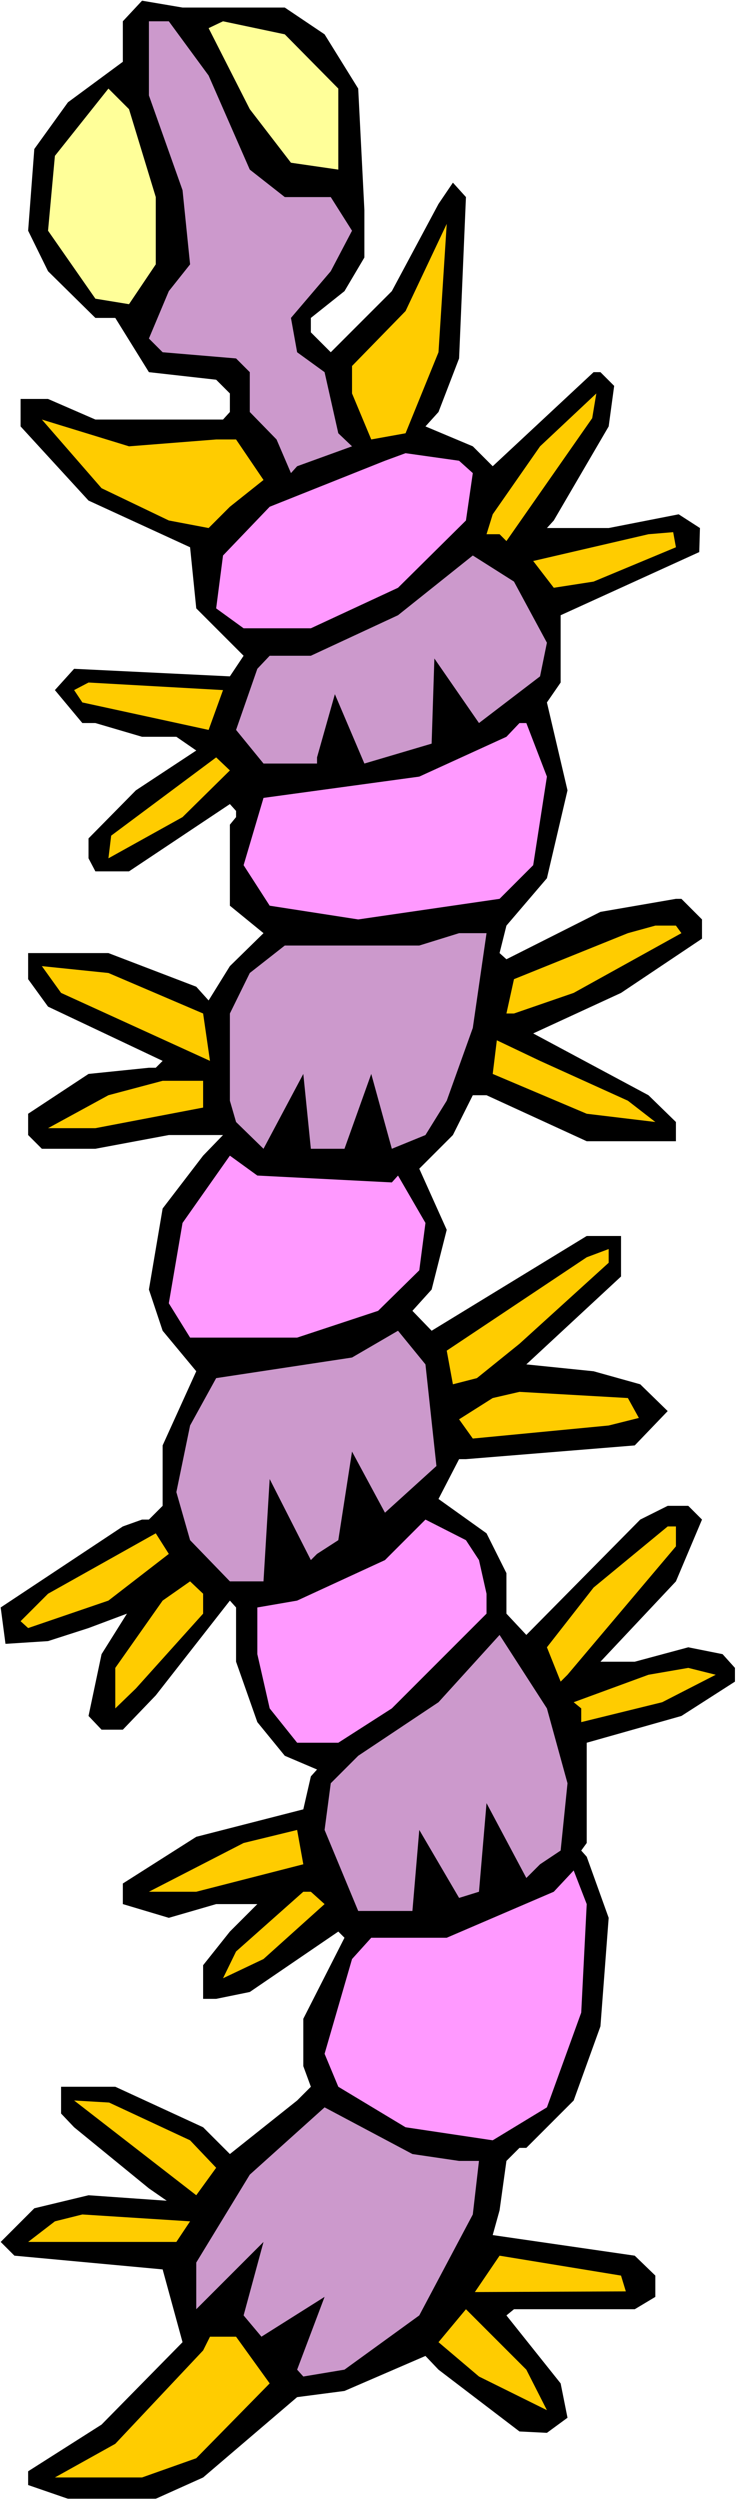
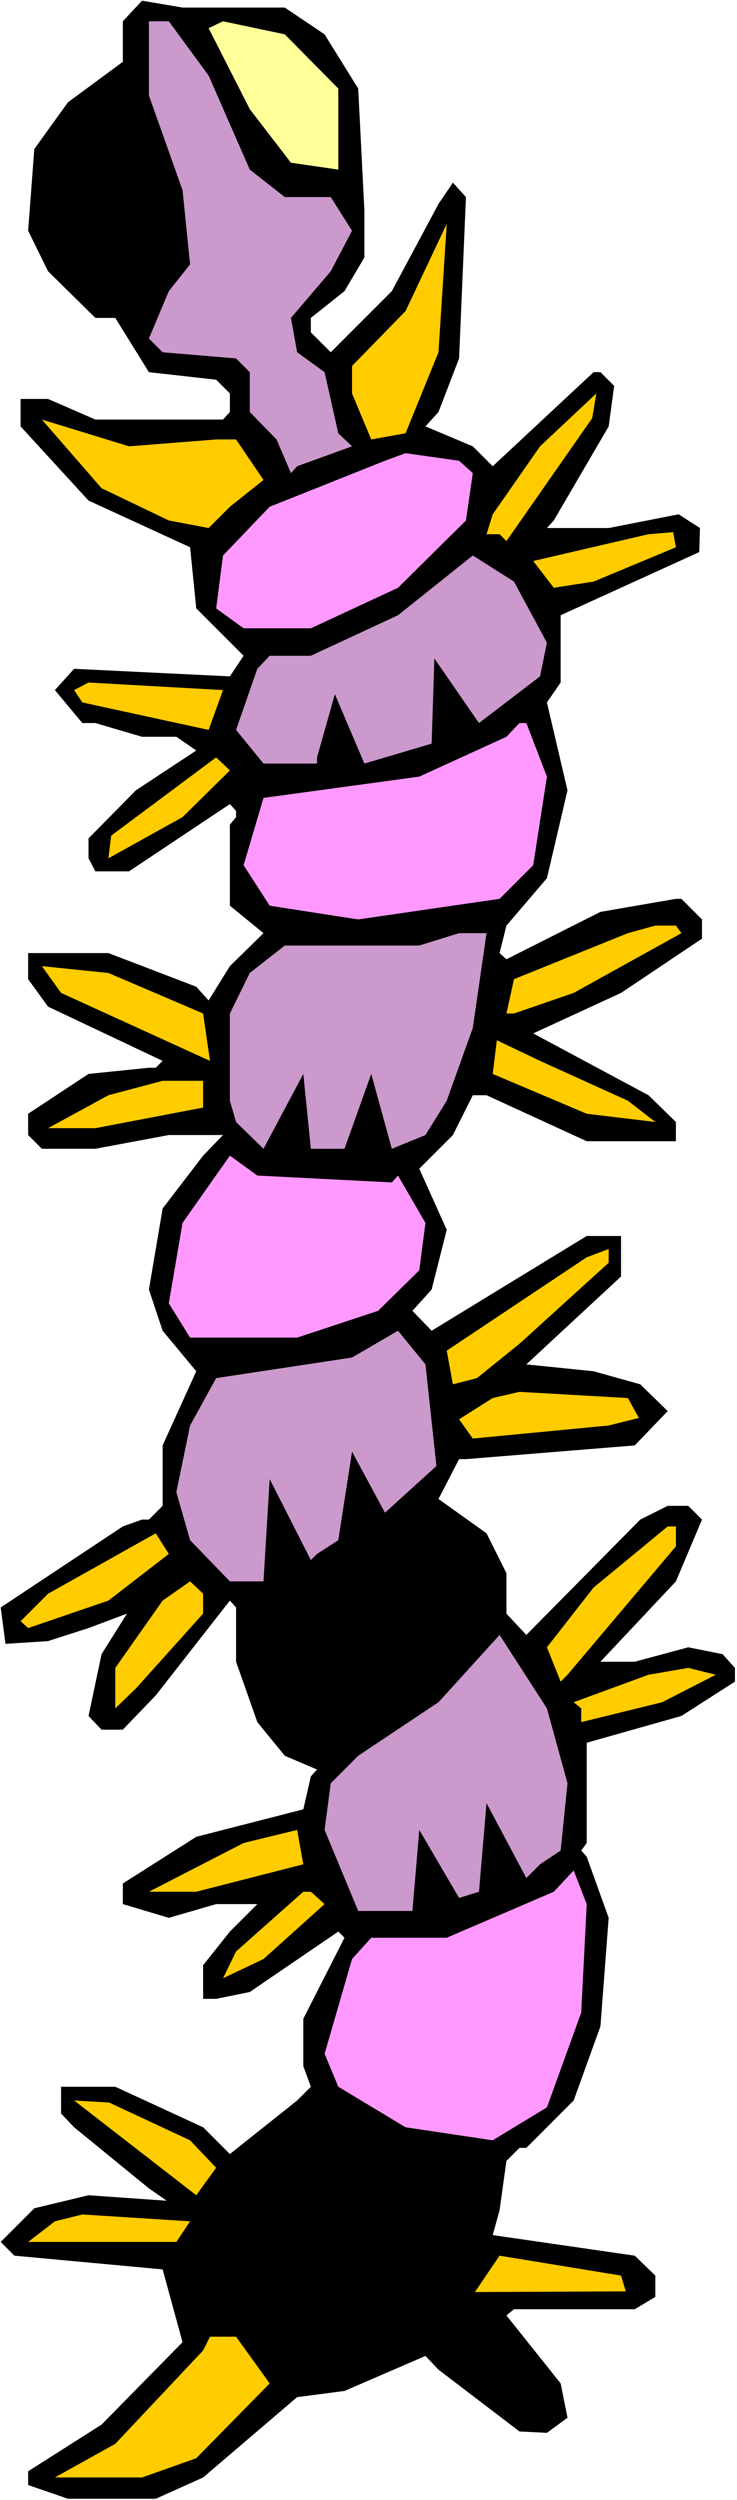
<svg xmlns="http://www.w3.org/2000/svg" xmlns:ns1="http://sodipodi.sourceforge.net/DTD/sodipodi-0.dtd" xmlns:ns2="http://www.inkscape.org/namespaces/inkscape" version="1.0" width="45.896mm" height="155.668mm" id="svg38" ns1:docname="Bug 005.wmf">
  <rect width="100%" height="100%" fill="#808080" stroke="none" />
  <ns1:namedview id="namedview38" pagecolor="#ffffff" bordercolor="#000000" borderopacity="0.25" ns2:showpageshadow="2" ns2:pageopacity="0.0" ns2:pagecheckerboard="0" ns2:deskcolor="#d1d1d1" ns2:document-units="mm" />
  <defs id="defs1">
    <pattern id="WMFhbasepattern" patternUnits="userSpaceOnUse" width="6" height="6" x="0" y="0" />
  </defs>
  <path style="fill:#ffffff;fill-opacity:1;fill-rule:evenodd;stroke:none" d="M 0,588.353 H 173.465 V 0 H 0 Z" id="path1" />
  <path style="fill:#000000;fill-opacity:1;fill-rule:evenodd;stroke:none" d="m 49.1,1.778 h 17.928 l 9.368,6.302 7.914,12.766 1.454,28.602 v 11.15 l -4.684,7.918 -7.914,6.302 v 3.393 l 4.684,4.686 14.375,-14.382 10.983,-20.522 3.392,-5.009 3.069,3.393 -1.615,37.974 -4.845,12.604 -3.069,3.393 11.144,4.686 4.684,4.686 23.742,-22.138 h 1.615 l 3.23,3.232 -1.292,9.534 -12.921,22.138 -1.615,1.778 h 14.536 l 16.474,-3.232 5.007,3.232 -0.162,5.656 -32.626,14.866 v 15.836 l -3.23,4.686 4.845,20.684 -4.845,20.684 -9.529,11.15 -1.615,6.464 1.615,1.454 22.127,-11.15 17.766,-3.07 h 1.292 l 4.845,4.848 v 4.525 l -19.059,12.766 -20.674,9.534 27.134,14.543 6.461,6.302 v 4.525 h -20.997 l -23.581,-10.827 h -3.23 l -4.684,9.372 -7.914,7.918 6.461,14.382 -3.553,14.058 -4.522,5.009 4.522,4.686 36.502,-22.3 h 8.076 v 9.534 l -22.289,20.684 15.828,1.616 10.983,3.07 6.461,6.302 -7.753,8.08 -39.732,3.232 h -1.615 l -4.845,9.372 11.306,8.08 4.684,9.372 v 9.534 l 4.684,5.009 26.811,-27.147 6.461,-3.232 h 4.845 l 3.23,3.232 -6.138,14.543 -17.766,18.906 h 8.076 l 12.598,-3.393 8.076,1.616 2.907,3.232 v 3.232 l -12.598,8.08 -22.289,6.302 v 23.592 l -1.292,1.778 1.292,1.454 5.168,14.382 -1.938,25.531 -6.299,17.452 -11.144,11.15 h -1.615 l -3.069,3.07 -1.615,11.635 -1.615,5.817 33.433,4.848 4.845,4.686 v 5.009 l -4.845,2.909 h -28.426 l -1.777,1.454 12.76,15.998 1.615,8.08 -4.845,3.555 -6.461,-0.323 -19.059,-14.543 -3.069,-3.232 -19.059,8.241 -11.144,1.454 -22.127,18.906 -11.144,5.009 h -20.674 l -9.368,-3.232 v -3.232 L 23.904,570.578 42.963,551.187 38.279,534.059 3.392,530.827 0.162,527.595 8.076,519.677 20.835,516.607 l 18.413,1.293 -4.199,-2.909 -17.605,-14.382 -3.069,-3.232 v -6.302 h 12.76 l 20.674,9.534 6.299,6.302 15.828,-12.604 3.23,-3.232 -1.777,-4.848 v -11.15 l 9.691,-19.068 -1.454,-1.454 -20.835,14.22 -7.914,1.616 h -3.069 v -7.918 l 6.299,-7.918 6.461,-6.464 h -9.691 l -11.144,3.232 -10.821,-3.232 v -4.848 l 17.282,-10.988 25.196,-6.464 1.777,-7.756 1.454,-1.616 -7.591,-3.232 -6.461,-7.918 -5.007,-14.22 v -12.766 l -1.454,-1.616 -17.443,22.3 -7.753,8.08 h -5.007 l -3.069,-3.232 3.069,-14.543 5.976,-9.534 -9.045,3.393 -9.529,3.07 -10.014,0.646 -1.131,-8.564 28.749,-19.068 4.522,-1.616 h 1.615 l 3.23,-3.232 V 340.149 l 7.914,-17.452 -7.914,-9.534 -3.23,-9.695 3.23,-19.068 9.529,-12.443 4.684,-4.848 H 39.732 l -17.282,3.232 H 9.852 l -3.23,-3.232 v -5.009 l 14.213,-9.372 14.213,-1.454 h 1.615 l 1.615,-1.616 -26.973,-12.766 -4.684,-6.464 v -6.14 H 25.519 l 20.674,7.918 2.907,3.232 5.007,-8.08 7.914,-7.756 -7.914,-6.464 v -19.068 l 1.454,-1.778 v -1.454 l -1.454,-1.616 -23.742,15.836 h -7.914 l -1.615,-3.07 v -4.686 l 11.144,-11.311 14.213,-9.372 -4.684,-3.232 h -8.076 l -10.983,-3.232 h -3.069 l -6.461,-7.756 4.522,-5.009 36.664,1.778 3.23,-4.848 L 46.193,143.17 44.739,128.788 20.835,117.8 4.845,100.348 v -6.464 h 6.461 l 11.144,4.848 h 30.041 l 1.615,-1.778 v -4.363 L 50.877,89.36 35.048,87.582 27.134,74.817 H 22.45 L 11.306,63.828 6.622,54.295 8.076,35.065 15.99,24.077 28.911,14.543 V 5.009 l 4.522,-4.848 9.529,1.616 z" id="path2" />
  <path style="fill:#cc99cc;fill-opacity:1;fill-rule:evenodd;stroke:none" d="m 49.1,17.775 9.691,22.138 8.237,6.464 h 10.821 l 5.007,7.918 -5.007,9.534 -9.368,10.988 1.454,8.08 6.461,4.686 3.23,14.382 3.23,3.07 -12.921,4.686 -1.454,1.616 -3.392,-7.918 -6.299,-6.464 V 87.582 L 55.561,84.351 38.279,82.896 35.048,79.664 39.732,68.515 44.739,62.213 42.963,44.761 35.048,22.461 V 5.009 h 4.684 z" id="path3" />
  <path style="fill:#ffff99;fill-opacity:1;fill-rule:evenodd;stroke:none" d="M 79.626,20.845 V 39.913 L 68.482,38.297 58.791,25.693 49.1,6.625 52.492,5.009 67.028,8.08 Z" id="path4" />
-   <path style="fill:#ffff99;fill-opacity:1;fill-rule:evenodd;stroke:none" d="M 36.664,46.377 V 62.213 l -6.299,9.372 -7.914,-1.293 -11.144,-15.998 1.615,-17.613 12.598,-15.836 4.845,4.848 z" id="path5" />
+   <path style="fill:#ffff99;fill-opacity:1;fill-rule:evenodd;stroke:none" d="M 36.664,46.377 V 62.213 z" id="path5" />
  <path style="fill:#ffcc00;fill-opacity:1;fill-rule:evenodd;stroke:none" d="m 95.454,101.964 -8.076,1.454 -4.522,-10.827 v -6.464 l 12.598,-12.927 9.691,-20.522 -1.938,30.218 z" id="path6" />
  <path style="fill:#ffcc00;fill-opacity:1;fill-rule:evenodd;stroke:none" d="m 119.197,127.334 -1.615,-1.616 h -3.069 l 1.454,-4.686 11.144,-15.998 13.244,-12.443 -0.969,5.817 z" id="path7" />
  <path style="fill:#ffcc00;fill-opacity:1;fill-rule:evenodd;stroke:none" d="m 50.877,103.418 h 4.684 l 6.461,9.534 -7.914,6.302 -5.007,5.009 -9.368,-1.778 L 23.904,114.891 9.852,98.732 30.365,105.034 Z" id="path8" />
  <path style="fill:#ff99ff;fill-opacity:1;fill-rule:evenodd;stroke:none" d="m 111.283,111.336 -1.615,11.15 -15.99,15.836 -20.512,9.534 H 57.337 l -6.461,-4.686 1.615,-12.443 10.983,-11.473 27.134,-10.827 4.845,-1.778 12.598,1.778 z" id="path9" />
  <path style="fill:#ffcc00;fill-opacity:1;fill-rule:evenodd;stroke:none" d="m 159.091,128.788 -19.382,8.08 -9.368,1.454 -4.845,-6.302 27.134,-6.302 5.814,-0.485 z" id="path10" />
  <path style="fill:#cc99cc;fill-opacity:1;fill-rule:evenodd;stroke:none" d="m 128.726,151.249 -1.615,7.918 -14.375,10.988 -10.498,-15.19 -0.646,20.037 -15.828,4.686 -6.945,-16.321 -4.199,14.866 v 1.454 H 62.021 l -6.461,-7.918 5.007,-14.382 2.907,-3.07 h 9.691 l 20.512,-9.534 17.605,-14.058 9.691,6.14 z" id="path11" />
  <path style="fill:#ffcc00;fill-opacity:1;fill-rule:evenodd;stroke:none" d="m 49.1,171.771 -29.718,-6.464 -1.938,-2.909 3.392,-1.778 31.657,1.778 z" id="path12" />
  <path style="fill:#ff99ff;fill-opacity:1;fill-rule:evenodd;stroke:none" d="m 128.726,182.76 -3.23,20.845 -7.914,7.918 -33.272,4.848 -20.835,-3.232 -6.138,-9.534 4.684,-15.836 36.664,-5.009 20.512,-9.372 3.069,-3.232 h 1.615 z" id="path13" />
  <path style="fill:#ffcc00;fill-opacity:1;fill-rule:evenodd;stroke:none" d="m 42.963,192.293 -17.443,9.695 0.646,-5.333 24.712,-18.421 3.23,3.07 z" id="path14" />
  <path style="fill:#ffcc00;fill-opacity:1;fill-rule:evenodd;stroke:none" d="m 160.383,219.602 -25.358,14.058 -14.052,4.848 h -1.777 l 1.777,-8.08 26.811,-10.827 6.461,-1.778 h 4.845 z" id="path15" />
  <path style="fill:#cc99cc;fill-opacity:1;fill-rule:evenodd;stroke:none" d="m 111.283,241.902 -6.138,17.129 -5.007,8.08 -7.914,3.232 -4.845,-17.613 -6.299,17.613 h -7.914 l -1.777,-17.613 -9.368,17.613 -6.461,-6.302 -1.454,-5.009 v -20.522 l 4.684,-9.534 8.237,-6.464 h 31.657 l 9.368,-2.909 h 6.461 z" id="path16" />
  <path style="fill:#ffcc00;fill-opacity:1;fill-rule:evenodd;stroke:none" d="m 47.808,238.508 1.615,11.15 -35.048,-15.998 -4.522,-6.302 15.667,1.616 z" id="path17" />
  <path style="fill:#ffcc00;fill-opacity:1;fill-rule:evenodd;stroke:none" d="m 147.785,259.031 6.461,5.009 -16.151,-1.939 -22.127,-9.372 0.969,-7.918 10.175,4.848 z" id="path18" />
  <path style="fill:#ffcc00;fill-opacity:1;fill-rule:evenodd;stroke:none" d="m 47.808,260.646 -25.358,4.848 H 11.306 l 14.213,-7.756 12.76,-3.393 h 9.529 z" id="path19" />
  <path style="fill:#ff99ff;fill-opacity:1;fill-rule:evenodd;stroke:none" d="m 92.224,278.26 1.454,-1.616 6.461,11.15 -1.454,11.15 -9.691,9.534 -19.059,6.302 H 44.739 l -5.007,-8.08 3.23,-18.906 11.144,-15.836 6.461,4.686 z" id="path20" />
  <path style="fill:#ffcc00;fill-opacity:1;fill-rule:evenodd;stroke:none" d="m 122.266,316.234 -10.014,8.08 -5.653,1.454 -1.454,-7.918 32.949,-21.976 5.168,-1.939 v 3.232 z" id="path21" />
  <path style="fill:#cc99cc;fill-opacity:1;fill-rule:evenodd;stroke:none" d="m 102.722,344.997 -12.114,10.988 -7.753,-14.382 -3.23,20.845 -5.007,3.232 -1.454,1.454 -9.691,-19.068 -1.454,24.077 H 54.107 L 44.739,362.449 41.509,351.137 44.739,335.463 l 6.138,-11.15 31.98,-4.848 10.821,-6.302 6.461,7.918 z" id="path22" />
  <path style="fill:#ffcc00;fill-opacity:1;fill-rule:evenodd;stroke:none" d="m 150.369,333.686 -7.107,1.778 -31.98,3.07 -3.23,-4.525 7.914,-5.009 6.299,-1.454 25.519,1.454 z" id="path23" />
-   <path style="fill:#ff99ff;fill-opacity:1;fill-rule:evenodd;stroke:none" d="m 112.736,367.135 1.777,7.918 v 4.686 L 92.224,402.039 79.626,410.118 H 69.935 L 63.475,402.039 60.568,389.273 v -10.988 l 9.368,-1.616 20.674,-9.534 9.529,-9.534 9.529,4.848 z" id="path24" />
  <path style="fill:#ffcc00;fill-opacity:1;fill-rule:evenodd;stroke:none" d="m 159.091,363.903 -25.519,30.218 -1.615,1.616 -3.23,-8.08 10.983,-14.058 17.443,-14.382 h 1.938 z" id="path25" />
  <path style="fill:#ffcc00;fill-opacity:1;fill-rule:evenodd;stroke:none" d="m 25.519,376.669 -18.897,6.464 -1.777,-1.616 6.461,-6.464 25.358,-14.22 3.069,4.848 z" id="path26" />
  <path style="fill:#ffcc00;fill-opacity:1;fill-rule:evenodd;stroke:none" d="m 47.808,379.739 -15.828,17.613 -4.845,4.686 v -9.534 l 11.144,-15.836 6.461,-4.525 3.069,2.909 z" id="path27" />
  <path style="fill:#cc99cc;fill-opacity:1;fill-rule:evenodd;stroke:none" d="m 133.572,419.652 -1.615,15.836 -4.845,3.232 -3.23,3.232 -9.368,-17.613 -1.777,20.845 -4.684,1.454 -9.368,-15.998 -1.615,19.068 H 84.31 l -7.914,-19.068 1.454,-10.988 6.461,-6.464 18.897,-12.604 14.375,-15.836 11.144,17.29 z" id="path28" />
  <path style="fill:#ffcc00;fill-opacity:1;fill-rule:evenodd;stroke:none" d="m 155.86,400.584 -19.059,4.686 v -3.232 l -1.777,-1.454 17.605,-6.464 9.368,-1.616 6.461,1.616 z" id="path29" />
  <path style="fill:#ffcc00;fill-opacity:1;fill-rule:evenodd;stroke:none" d="M 46.193,445.184 H 35.048 l 22.289,-11.473 12.598,-3.07 1.454,8.08 z" id="path30" />
  <path style="fill:#ff99ff;fill-opacity:1;fill-rule:evenodd;stroke:none" d="m 136.802,473.624 -8.076,22.3 -12.76,7.756 -20.512,-3.07 -15.828,-9.534 -3.23,-7.756 6.461,-22.3 4.522,-5.009 H 105.145 l 25.196,-10.827 4.684,-5.009 3.069,7.918 z" id="path31" />
  <path style="fill:#ffcc00;fill-opacity:1;fill-rule:evenodd;stroke:none" d="m 76.396,448.092 -14.375,12.927 -9.529,4.525 3.069,-6.302 15.828,-14.058 h 1.777 z" id="path32" />
  <path style="fill:#ffcc00;fill-opacity:1;fill-rule:evenodd;stroke:none" d="M 50.877,510.143 46.193,516.607 17.443,494.307 25.681,494.792 44.739,503.68 Z" id="path33" />
-   <path style="fill:#cc99cc;fill-opacity:1;fill-rule:evenodd;stroke:none" d="m 108.052,508.527 h 4.684 l -1.454,12.604 -12.598,23.754 -17.605,12.766 -9.691,1.616 -1.454,-1.616 6.461,-17.129 -14.859,9.372 -4.199,-5.009 4.684,-17.29 -15.828,15.836 v -10.988 l 12.598,-20.684 17.605,-15.836 20.674,10.988 z" id="path34" />
  <path style="fill:#ffcc00;fill-opacity:1;fill-rule:evenodd;stroke:none" d="M 41.509,527.595 H 6.622 l 6.299,-4.848 6.461,-1.616 25.358,1.616 z" id="path35" />
  <path style="fill:#ffcc00;fill-opacity:1;fill-rule:evenodd;stroke:none" d="m 147.3,539.23 -35.533,0.162 5.814,-8.564 28.588,4.686 z" id="path36" />
-   <path style="fill:#ffcc00;fill-opacity:1;fill-rule:evenodd;stroke:none" d="m 128.726,567.185 -15.99,-7.918 -9.529,-8.08 6.461,-7.756 14.213,14.22 z" id="path37" />
  <path style="fill:#ffcc00;fill-opacity:1;fill-rule:evenodd;stroke:none" d="M 63.475,560.883 46.193,578.496 33.433,583.021 H 12.921 l 14.213,-7.918 20.674,-21.976 1.615,-3.232 h 6.138 z" id="path38" />
</svg>